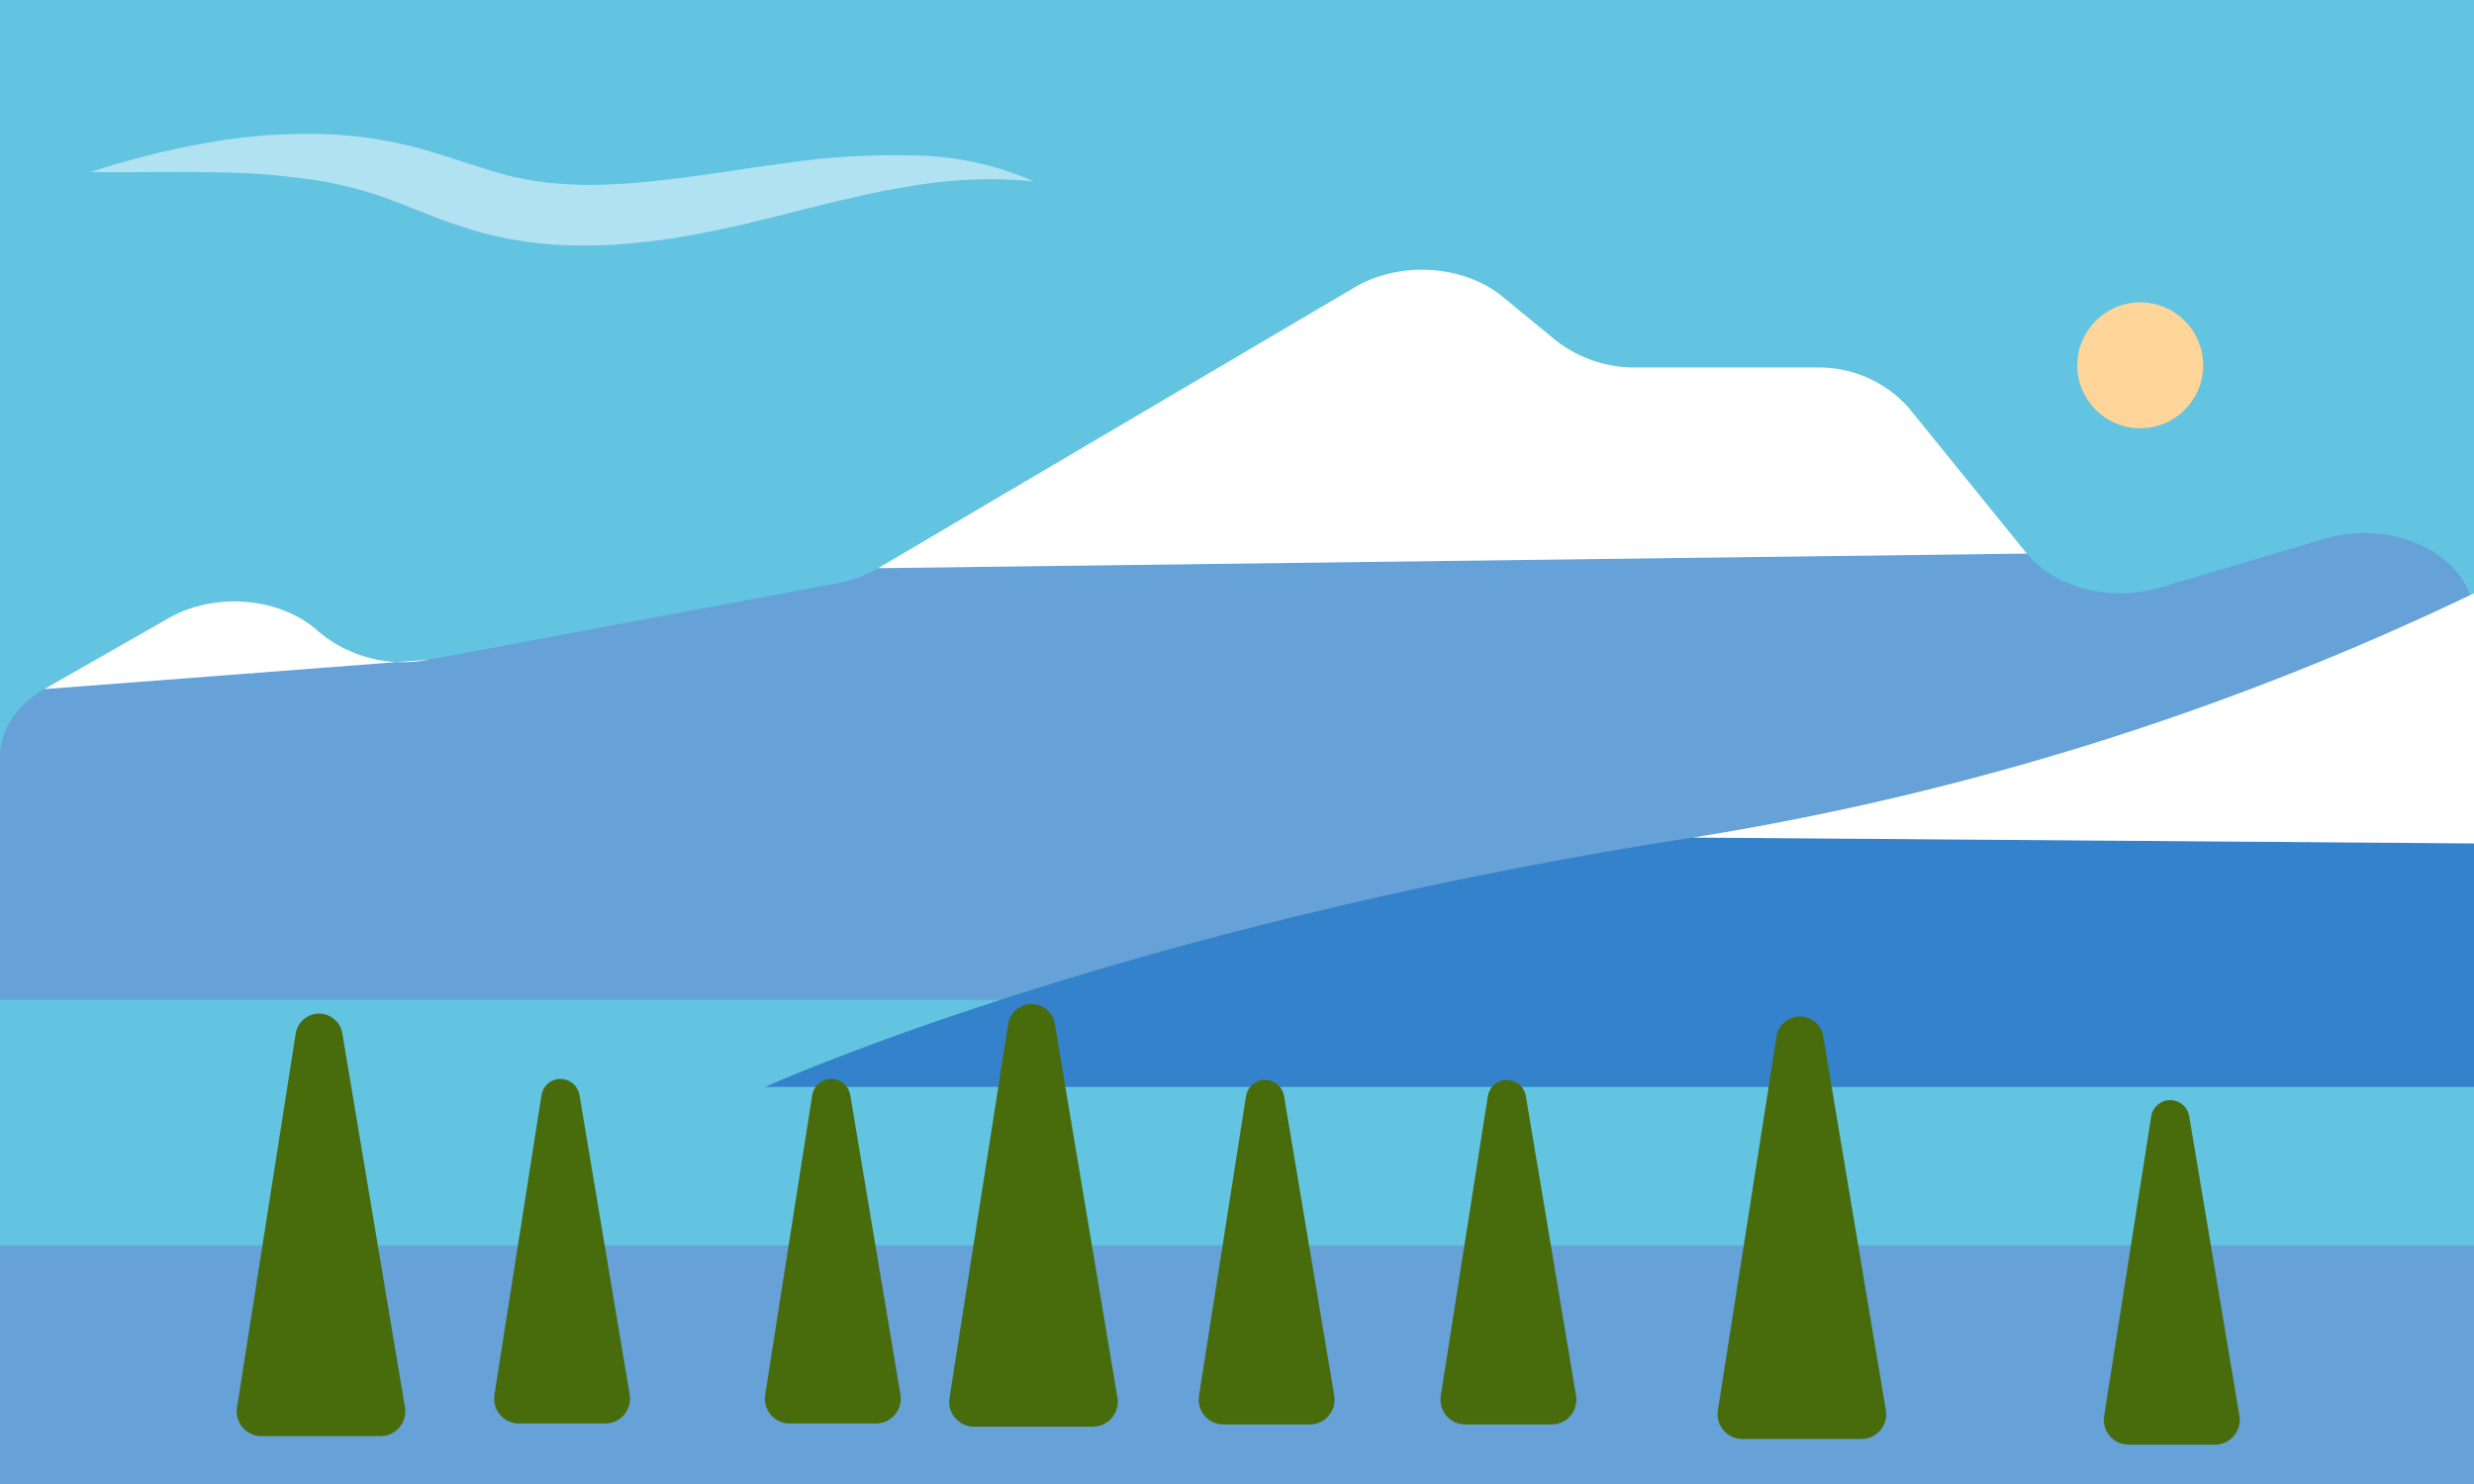
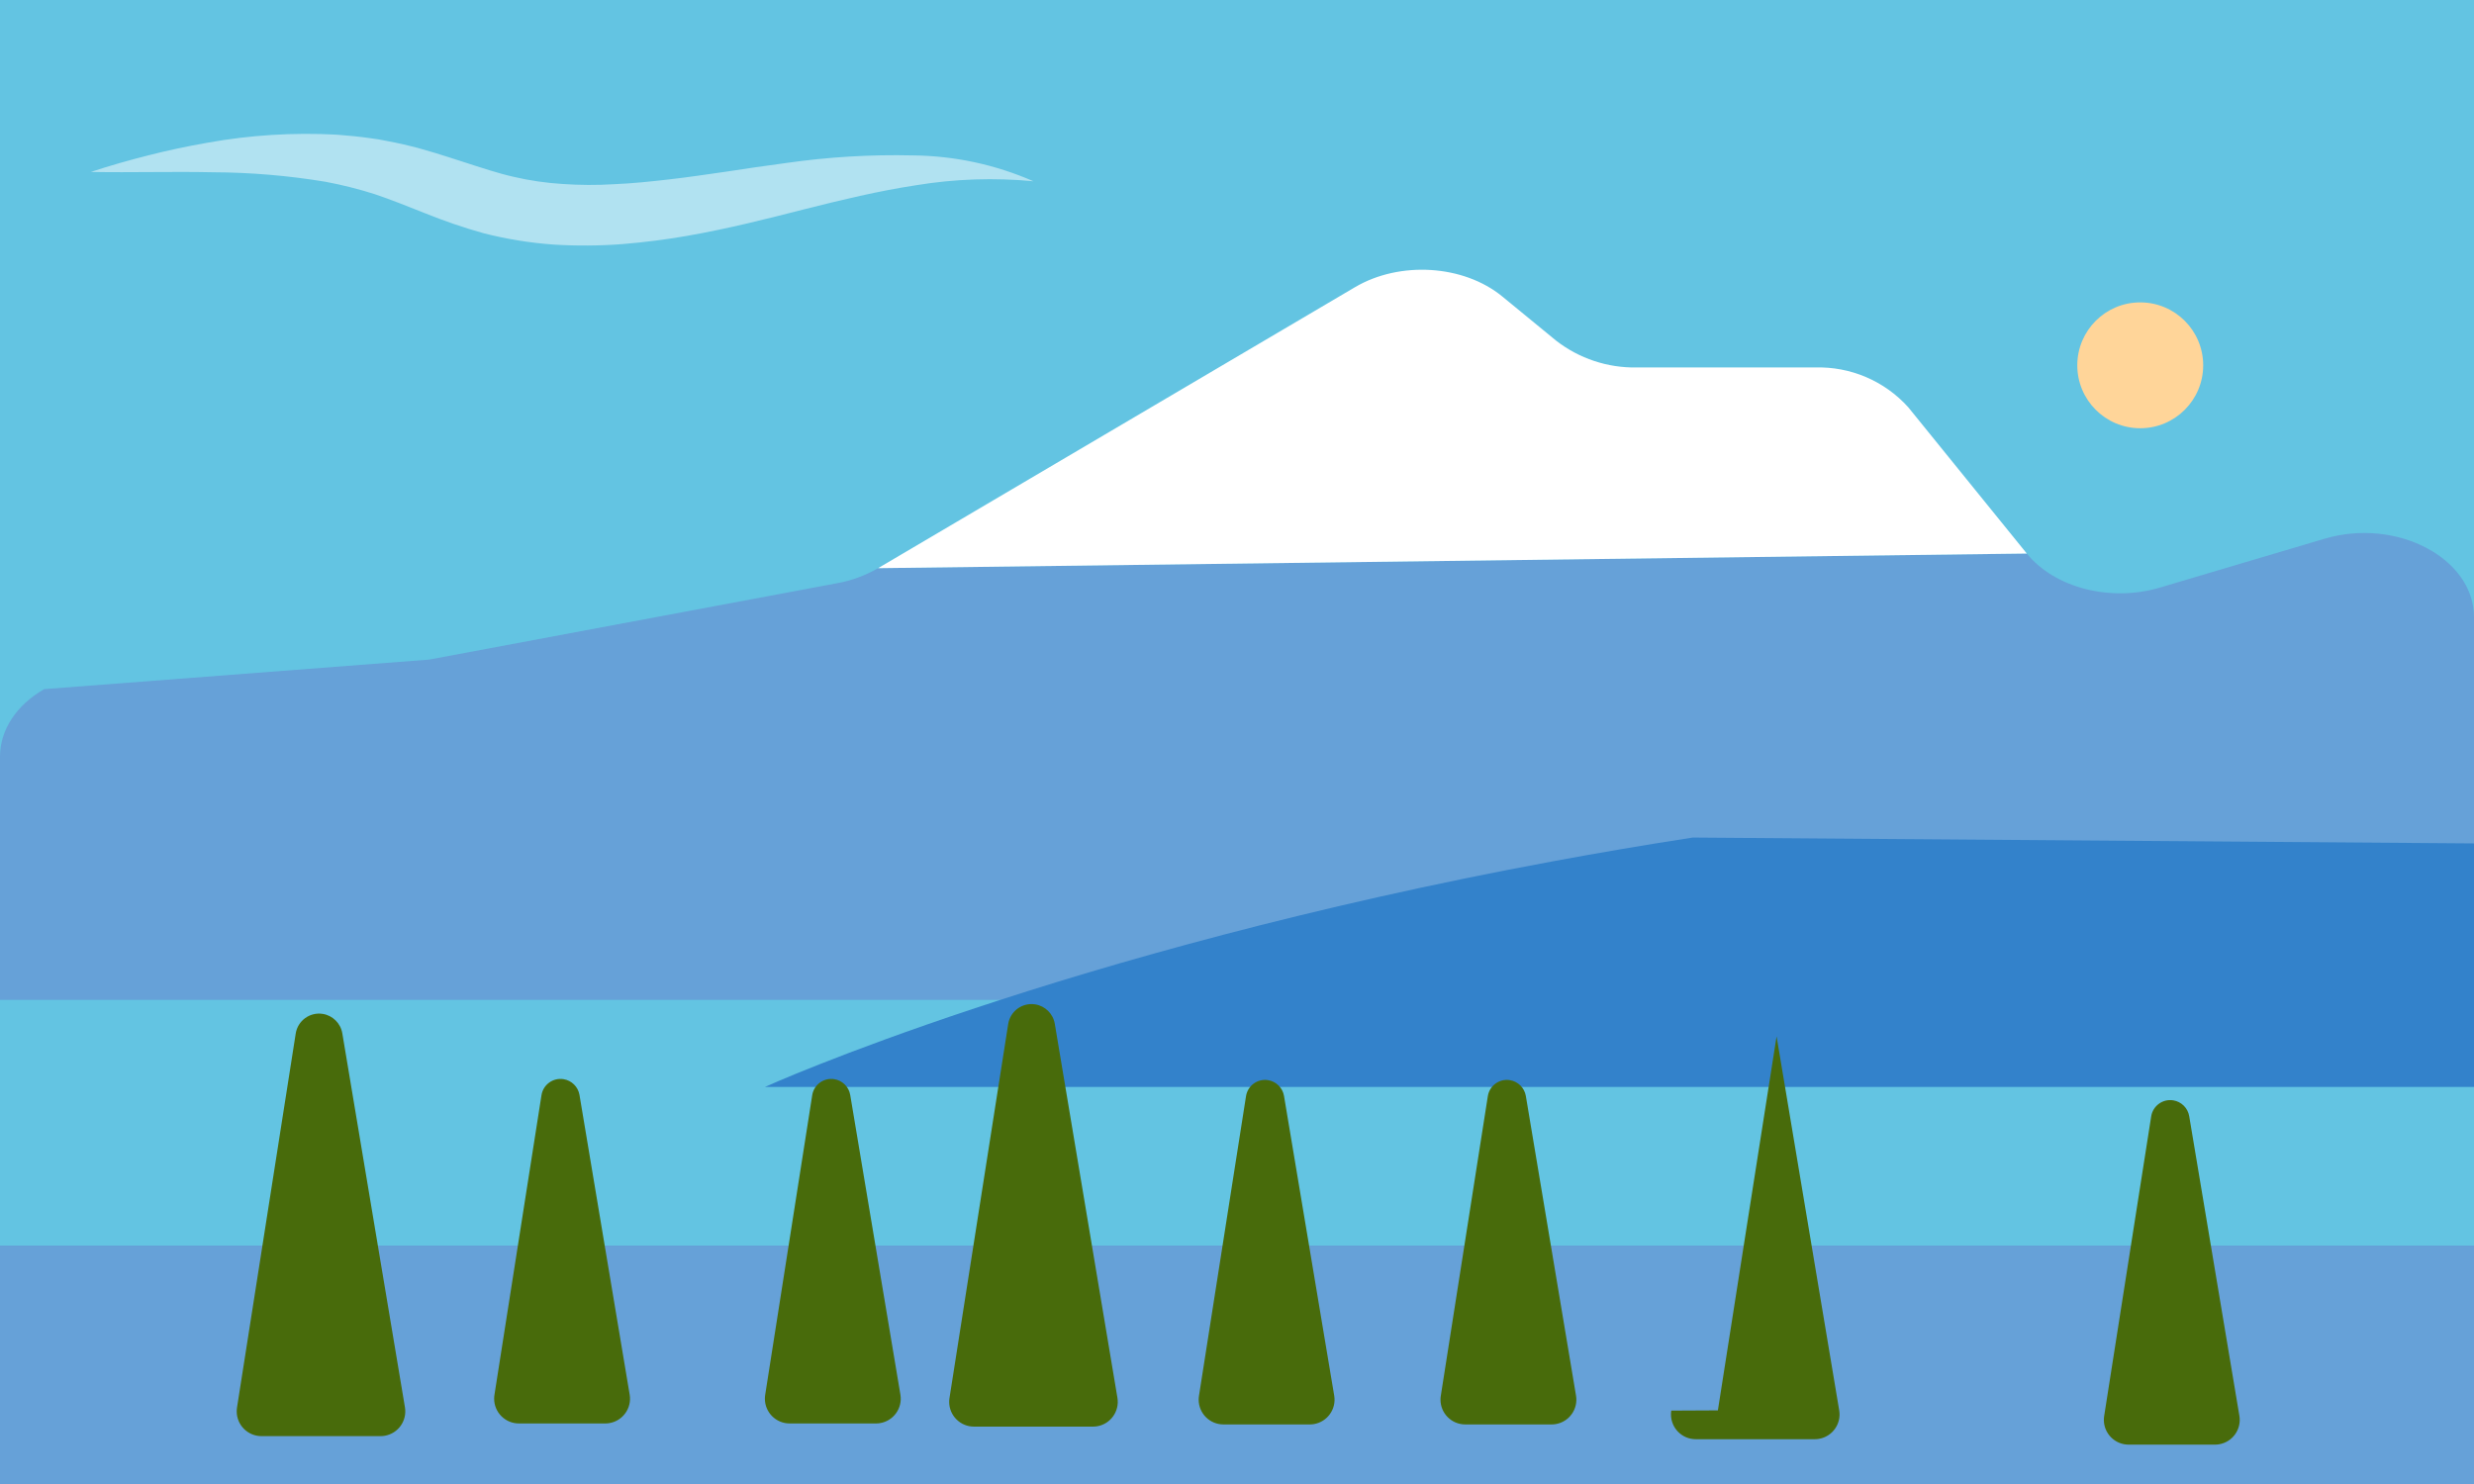
<svg xmlns="http://www.w3.org/2000/svg" id="Blue" width="250" height="150" viewBox="0 0 250 150">
  <rect x="0" y="0" width="250" height="150" fill="#333333" stroke="none" />
  <rect x="0" y="-.42" width="250" height="126.321" fill="#63c4e2" />
  <path d="m204.809,55.95c2.816,3.476,8.462,4.923,13.441,3.445l16.64-4.939c7.274-2.159,15.11,1.953,15.11,7.93v38.68H0v-24.59c0-2.687,1.657-5.215,4.47-6.82l38.901-2.986,41.229-7.721c1.455-.264,2.853-.779,4.132-1.52l116.078-1.478Z" fill="#66a1d8" />
-   <path d="m43.37,66.67c-3.956.814-8.067-.223-11.163-2.817h0c-3.774-3.47-10.43-4.074-15.157-1.376l-12.58,7.178" fill="#fff" />
  <path d="m204.809,55.95l-11.981-14.788c-2.399-2.663-5.849-4.133-9.431-4.019h-18.025c-2.933.049-5.796-.904-8.115-2.702l-5.452-4.475c-3.904-3.204-10.347-3.611-14.882-.938l-48.192,28.401" fill="#fff" />
  <circle cx="216.273" cy="36.925" r="6.361" fill="#ffd599" />
  <rect x="0" y="125.901" width="250" height="24.519" fill="#66a1d8" />
  <path d="m9.162,17.384c1.895-.626,3.82-1.173,5.784-1.671,1.961-.505,3.973-.928,6.034-1.29,4.303-.775,8.682-1.047,13.049-.811,1.13.094,2.27.187,3.403.359.284.039.569.077.851.122l.841.163c.559.113,1.13.211,1.677.347,2.214.507,4.186,1.176,6.018,1.763,1.834.589,3.512,1.155,5.115,1.515,1.604.371,3.236.61,4.879.714,1.754.124,3.514.132,5.269.023,1.815-.075,3.67-.267,5.562-.487,1.896-.213,3.812-.508,5.776-.785l2.965-.445,3.059-.425c4.233-.609,8.509-.866,12.784-.767,4.203.036,8.356.925,12.205,2.614-3.96-.379-7.952-.243-11.876.404-3.799.579-7.495,1.471-11.25,2.419-3.732.953-7.683,1.965-11.88,2.696-2.102.368-4.281.646-6.536.833-2.319.175-4.648.191-6.97.046-2.377-.172-4.734-.554-7.044-1.142-2.031-.57-4.029-1.254-5.984-2.048-1.787-.714-3.432-1.365-5.015-1.901-1.644-.524-3.32-.945-5.017-1.261-3.764-.622-7.571-.942-11.386-.956-3.996-.088-8.115.042-12.314-.032Z" fill="#fff" isolation="isolate" opacity=".5" />
  <path d="m171.048,84.659c-4.834.748-9.511,1.543-14.032,2.383-49.608,9.18-79.724,22.826-79.724,22.826h172.709v-24.617l-78.953-.592" fill="#3382cb" />
-   <path d="m250,85.251v-25.282c-24.988,11.997-51.582,20.313-78.953,24.69l78.953.592Z" fill="#fff" />
  <path d="m77.322,140.993l4.754-30.294c.166-1.061,1.162-1.787,2.223-1.62.827.13,1.479.775,1.617,1.6l5.071,30.288c.228,1.362-.691,2.651-2.053,2.879-.136.023-.275.034-.413.034h-8.728c-1.381,0-2.501-1.12-2.501-2.501,0-.13.01-.259.03-.388Z" fill="#486b0b" />
  <path d="m121.157,141.092l4.754-30.294c.166-1.061,1.162-1.787,2.223-1.62.827.13,1.479.775,1.617,1.6l5.071,30.288c.228,1.362-.691,2.651-2.053,2.879-.136.023-.275.034-.413.034h-8.728c-1.381,0-2.501-1.12-2.501-2.501,0-.13.01-.259.03-.388Z" fill="#486b0b" />
  <path d="m23.95,142.273l5.932-37.804c.204-1.301,1.425-2.191,2.726-1.987,1.014.159,1.813.95,1.983,1.963l6.329,37.803c.228,1.362-.691,2.651-2.053,2.879-.136.023-.275.034-.413.034h-12.033c-1.381,0-2.501-1.12-2.501-2.501,0-.13.01-.259.03-.388Z" fill="#486b0b" />
-   <path d="m173.593,142.559l5.932-37.804c.204-1.301,1.425-2.191,2.726-1.987,1.014.159,1.813.95,1.983,1.963l6.329,37.803c.228,1.362-.691,2.651-2.053,2.879-.136.023-.275.034-.413.034h-12.033c-1.381,0-2.501-1.12-2.501-2.501,0-.13.01-.259.03-.388Z" fill="#486b0b" />
+   <path d="m173.593,142.559l5.932-37.804l6.329,37.803c.228,1.362-.691,2.651-2.053,2.879-.136.023-.275.034-.413.034h-12.033c-1.381,0-2.501-1.12-2.501-2.501,0-.13.01-.259.03-.388Z" fill="#486b0b" />
  <path d="m95.947,141.311l5.932-37.804c.204-1.301,1.425-2.191,2.726-1.987,1.014.159,1.813.95,1.983,1.963l6.329,37.803c.228,1.362-.691,2.651-2.053,2.879-.136.023-.275.034-.413.034h-12.034c-1.381,0-2.501-1.12-2.501-2.501,0-.13.01-.259.03-.388Z" fill="#486b0b" />
  <path d="m49.964,140.993l4.754-30.294c.166-1.061,1.162-1.787,2.223-1.62.827.13,1.479.775,1.617,1.6l5.071,30.288c.228,1.362-.691,2.651-2.053,2.879-.136.023-.275.034-.413.034h-8.728c-1.381,0-2.501-1.12-2.501-2.501,0-.13.01-.259.03-.388Z" fill="#486b0b" />
  <path d="m145.593,141.092l4.754-30.294c.166-1.061,1.162-1.787,2.223-1.62.827.13,1.479.775,1.617,1.6l5.071,30.288c.228,1.362-.691,2.651-2.053,2.879-.136.023-.275.034-.413.034h-8.728c-1.381,0-2.501-1.12-2.501-2.501,0-.13.01-.259.03-.388Z" fill="#486b0b" />
  <path d="m212.627,143.134l4.754-30.294c.166-1.061,1.162-1.787,2.223-1.62.827.13,1.479.775,1.617,1.6l5.071,30.288c.228,1.362-.691,2.651-2.053,2.879-.136.023-.275.034-.413.034h-8.728c-1.381,0-2.501-1.12-2.501-2.501,0-.13.01-.259.03-.388Z" fill="#486b0b" />
</svg>